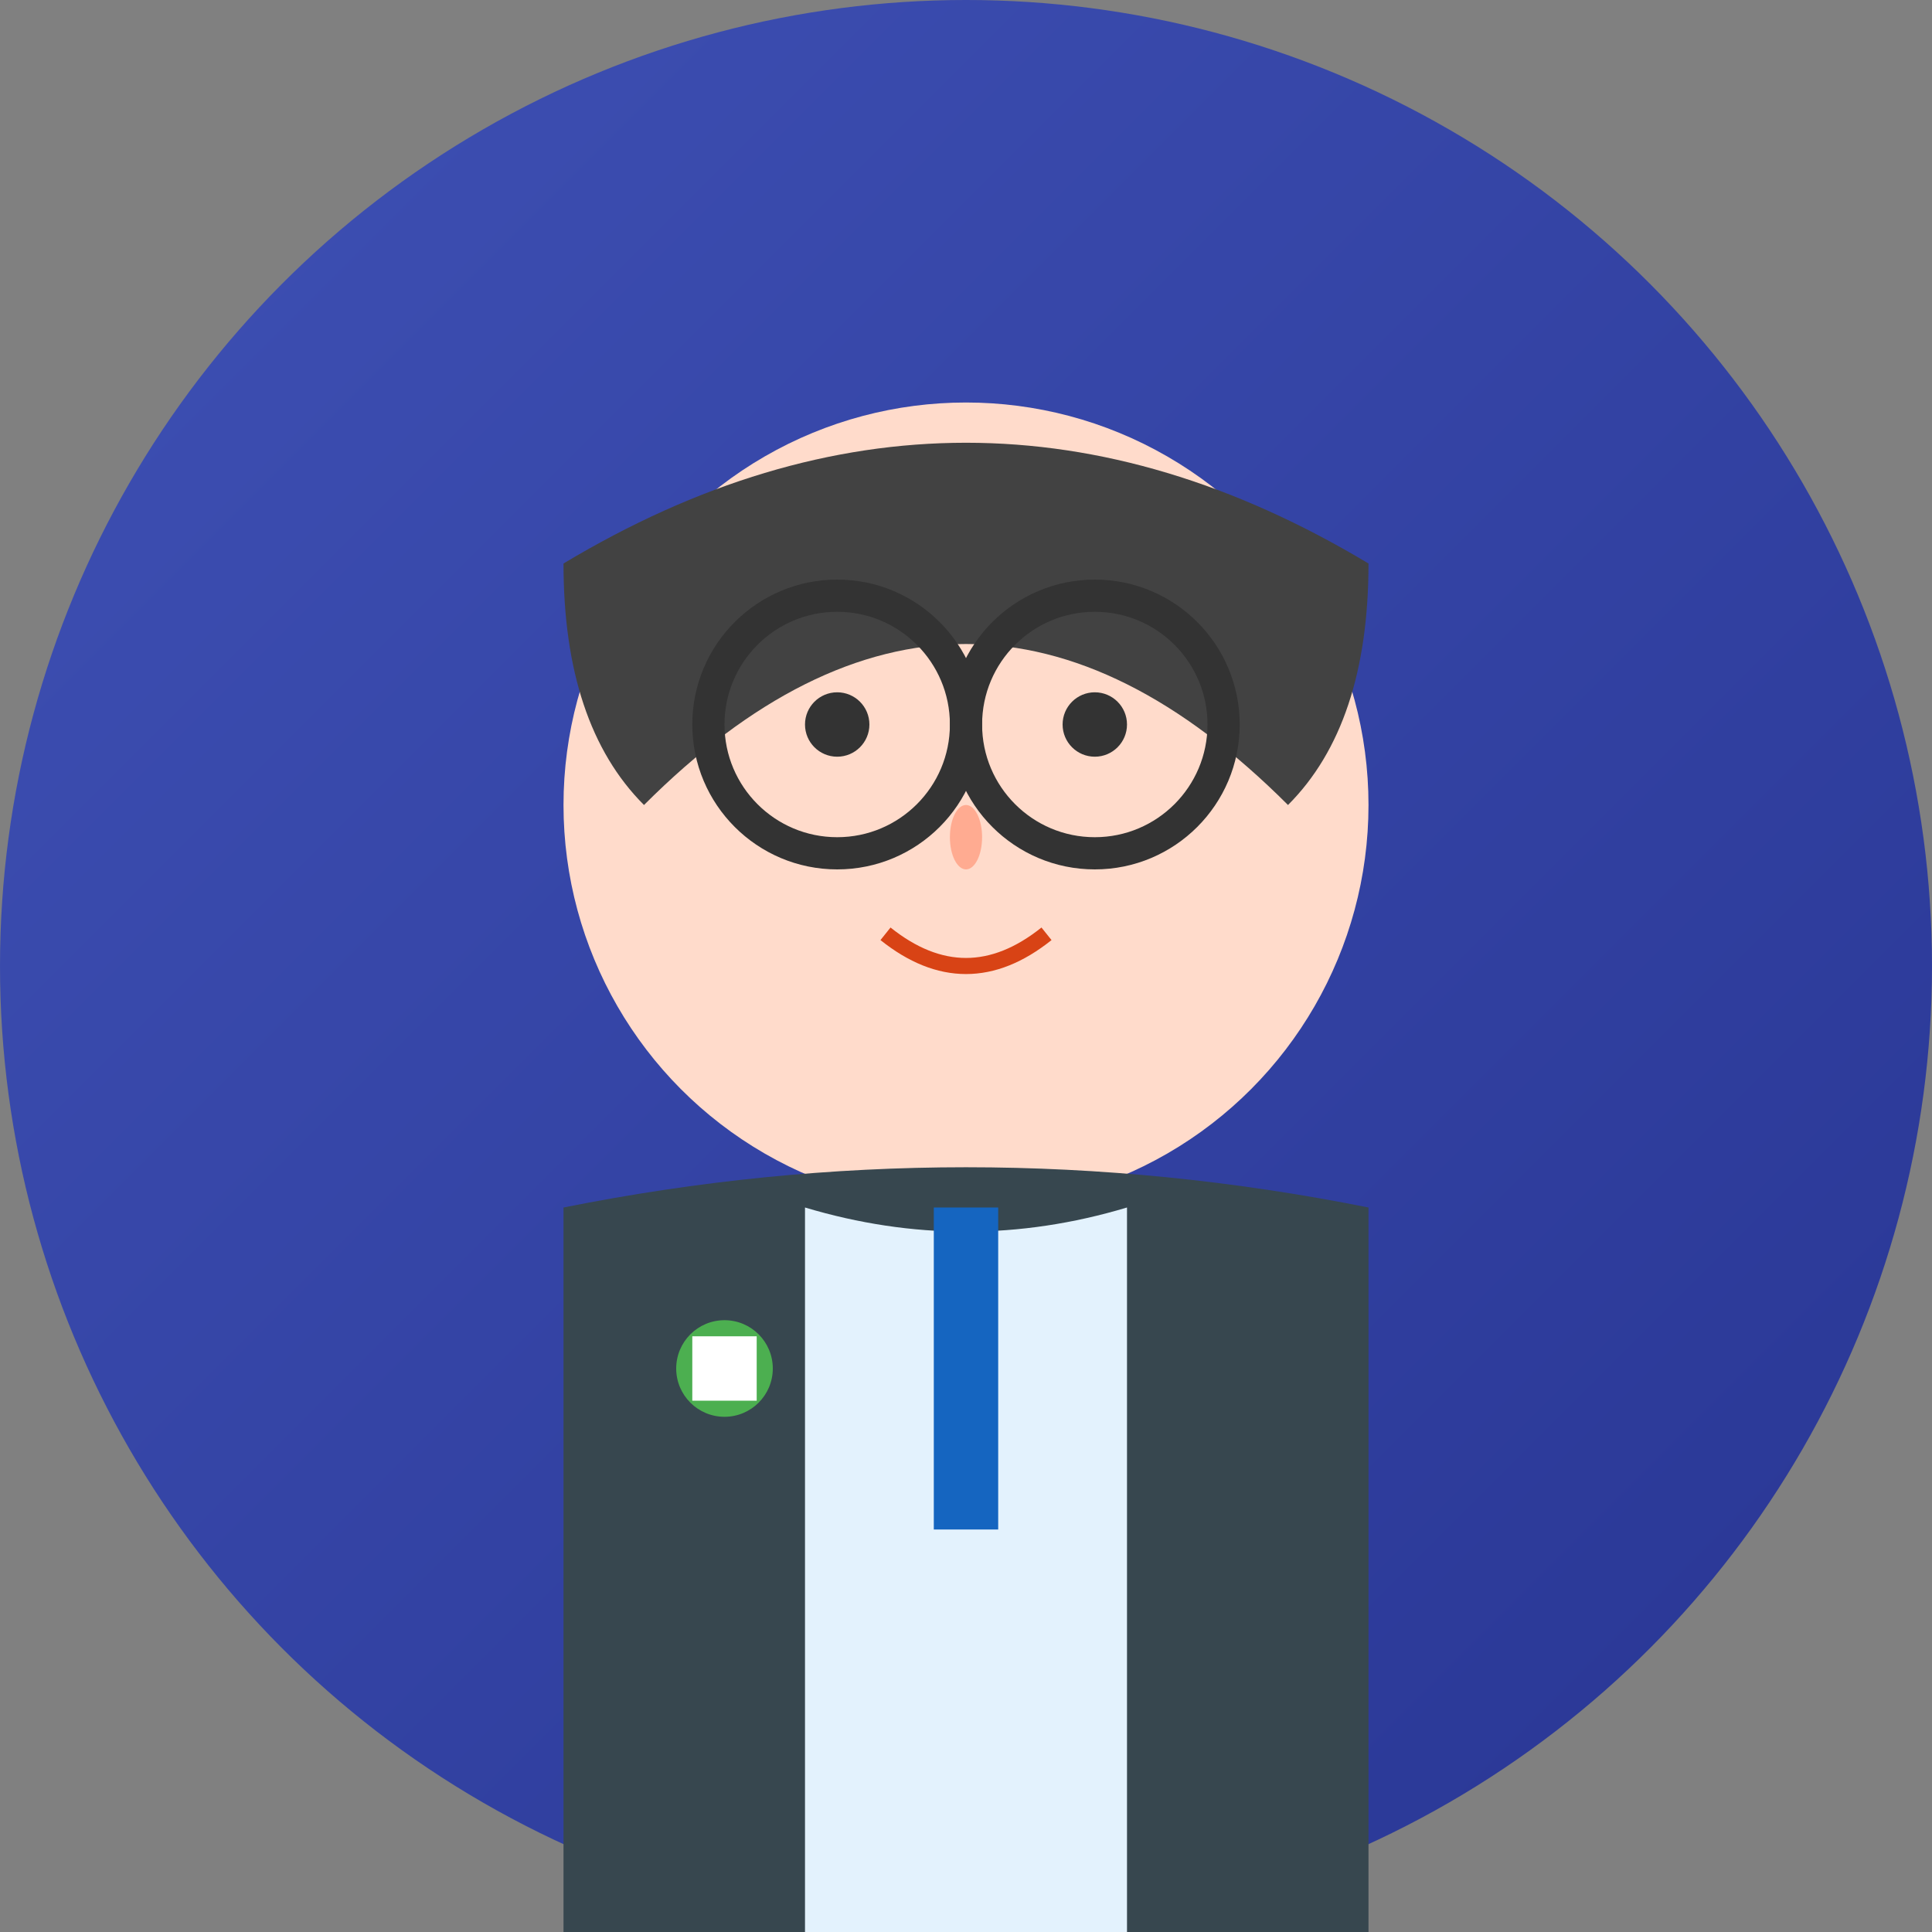
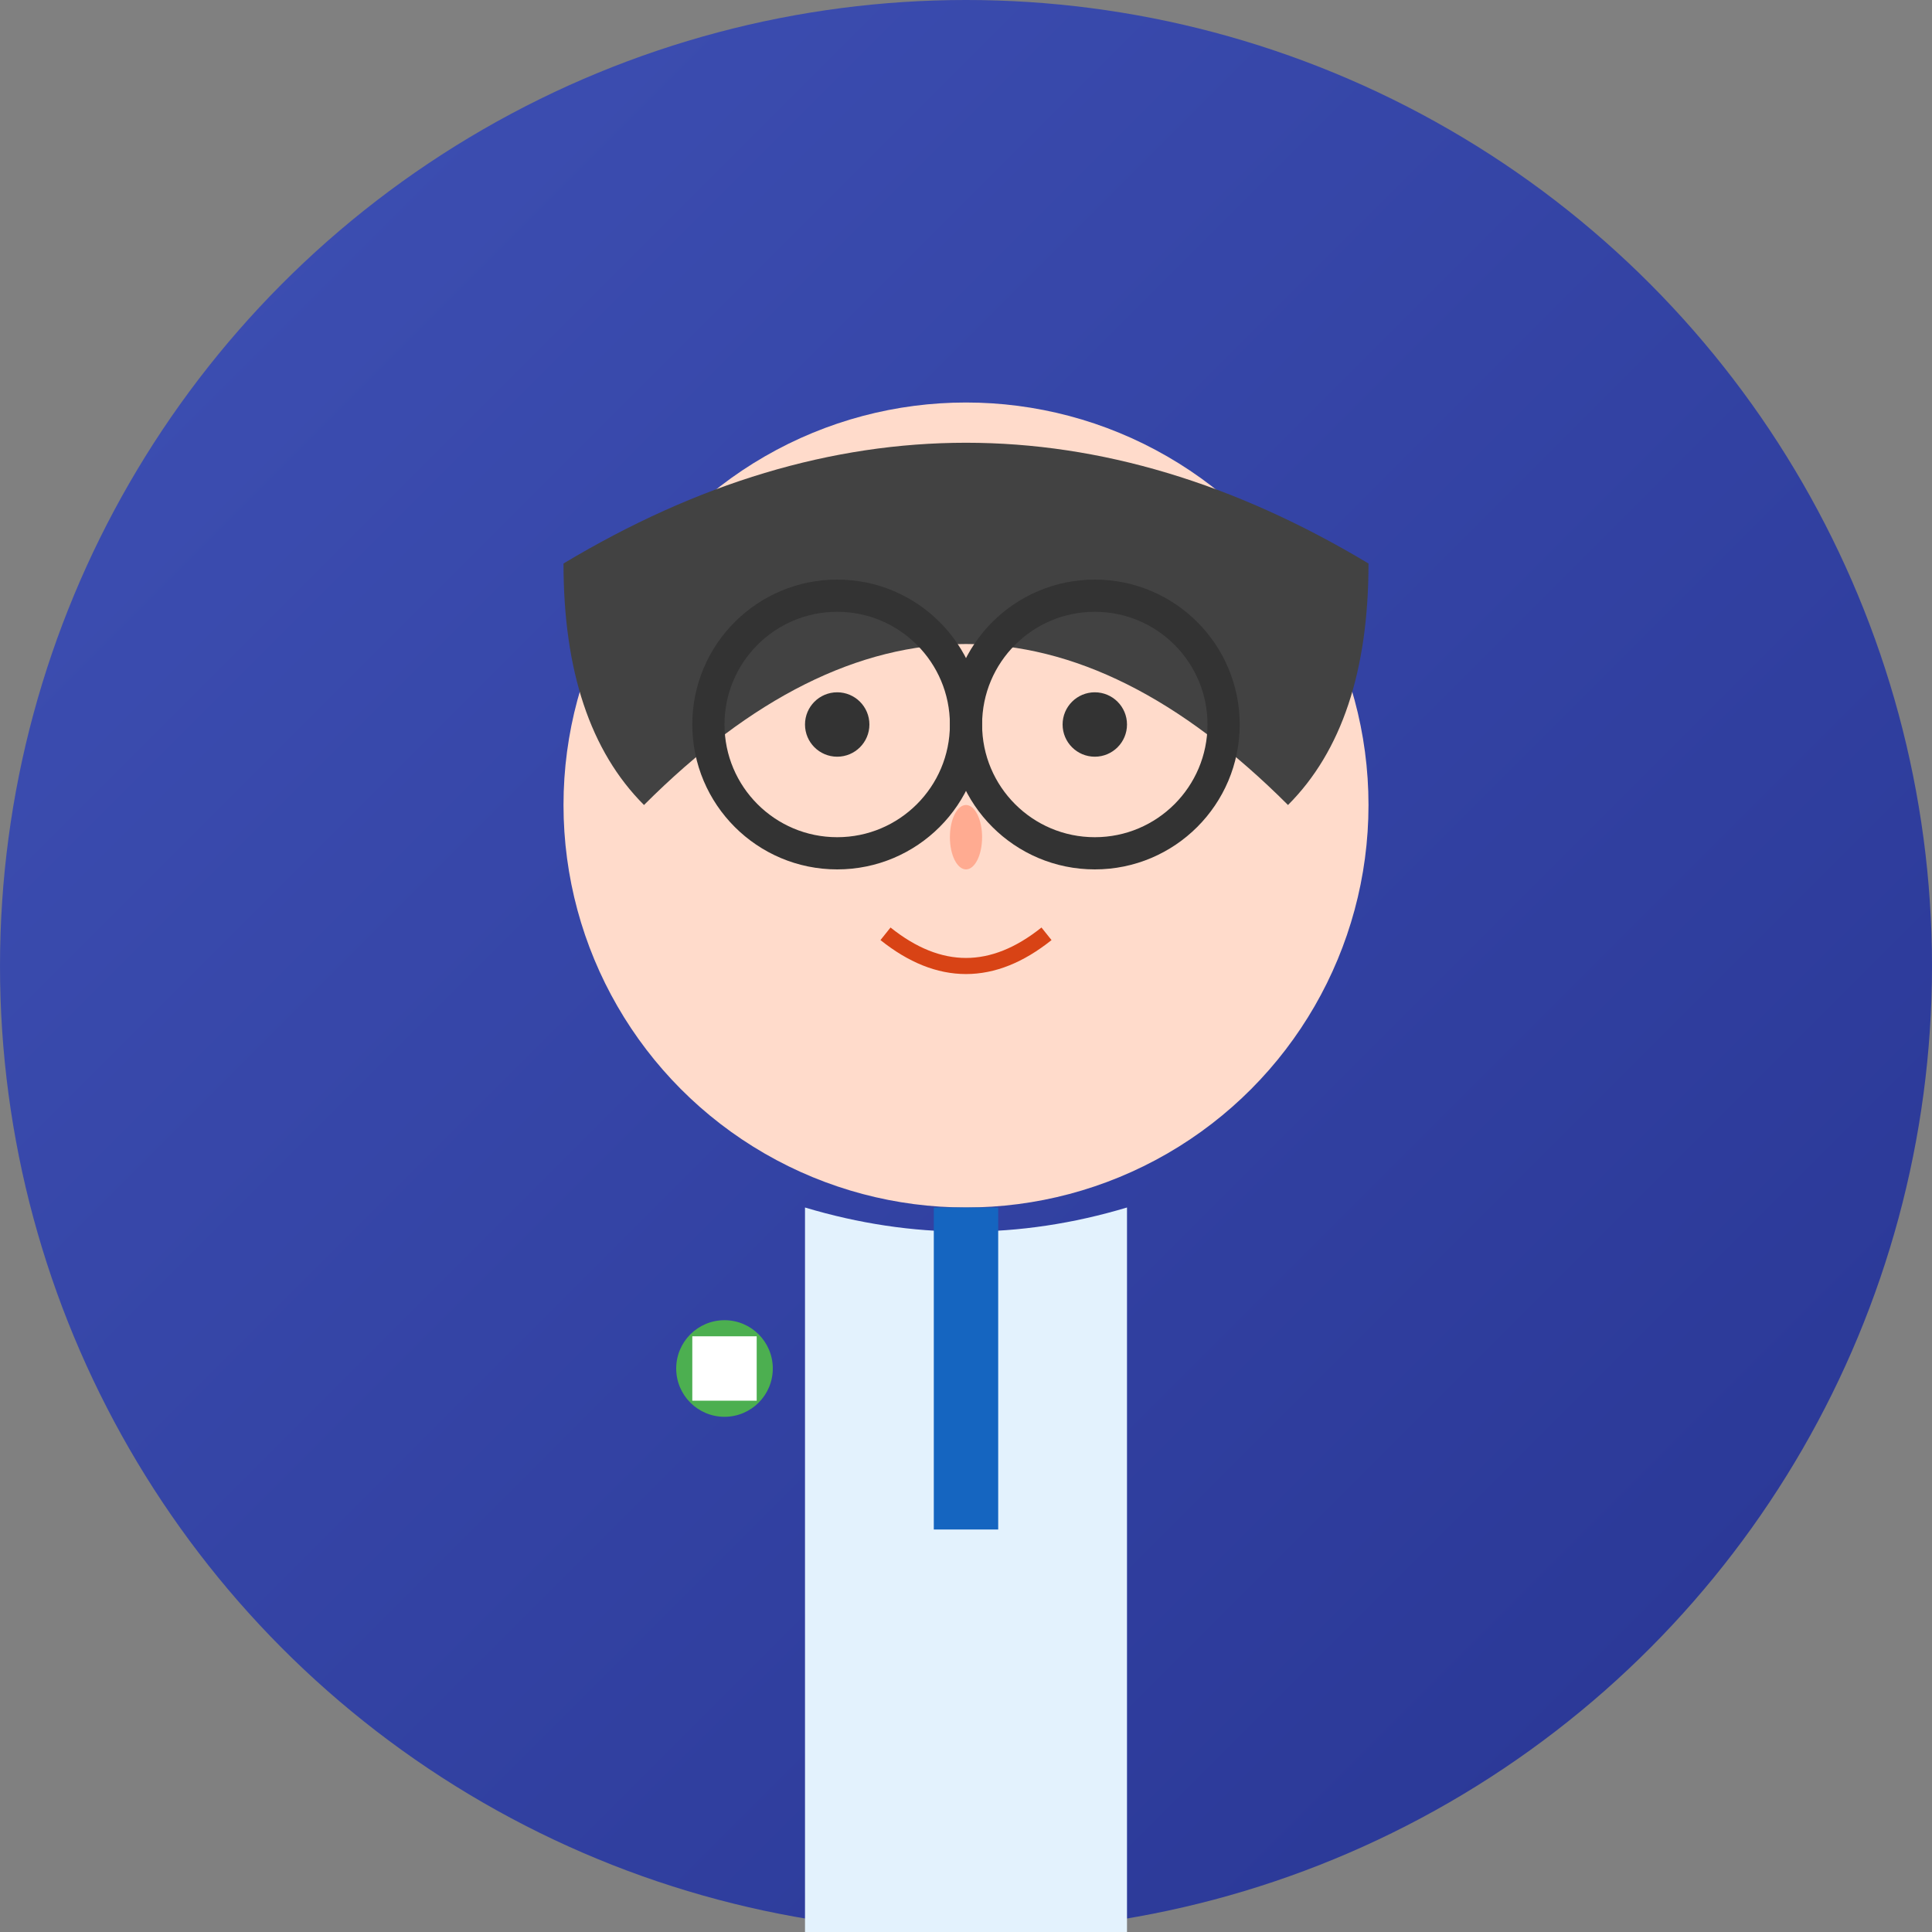
<svg xmlns="http://www.w3.org/2000/svg" width="120" height="120" viewBox="0 0 120 120">
  <rect x="0" y="0" width="120" height="120" fill="#808080" stroke="none" />
  <defs>
    <linearGradient id="ctoGradient" x1="0%" y1="0%" x2="100%" y2="100%">
      <stop offset="0%" style="stop-color:#3f51b5;stop-opacity:1" />
      <stop offset="100%" style="stop-color:#283593;stop-opacity:1" />
    </linearGradient>
  </defs>
  <circle cx="60" cy="60" r="60" fill="url(#ctoGradient)" />
  <circle cx="60" cy="50" r="25" fill="#ffdbcb" />
  <path d="M35 35 Q60 20 85 35 Q85 45 80 50 Q70 40 60 40 Q50 40 40 50 Q35 45 35 35" fill="#424242" />
  <circle cx="52" cy="45" r="8" fill="none" stroke="#333" stroke-width="2" />
  <circle cx="68" cy="45" r="8" fill="none" stroke="#333" stroke-width="2" />
  <line x1="60" y1="45" x2="60" y2="45" stroke="#333" stroke-width="2" />
  <circle cx="52" cy="45" r="2" fill="#333" />
  <circle cx="68" cy="45" r="2" fill="#333" />
  <ellipse cx="60" cy="52" rx="1" ry="2" fill="#ffab91" />
  <path d="M55 58 Q60 62 65 58" stroke="#d84315" stroke-width="1" fill="none" />
-   <path d="M35 75 Q60 70 85 75 L85 120 L35 120 Z" fill="#37474f" />
  <path d="M50 75 Q60 78 70 75 L70 120 L50 120 Z" fill="#e3f2fd" />
  <rect x="58" y="75" width="4" height="20" fill="#1565c0" />
  <circle cx="45" cy="85" r="3" fill="#4caf50" />
  <rect x="43" y="83" width="4" height="4" fill="white" />
</svg>